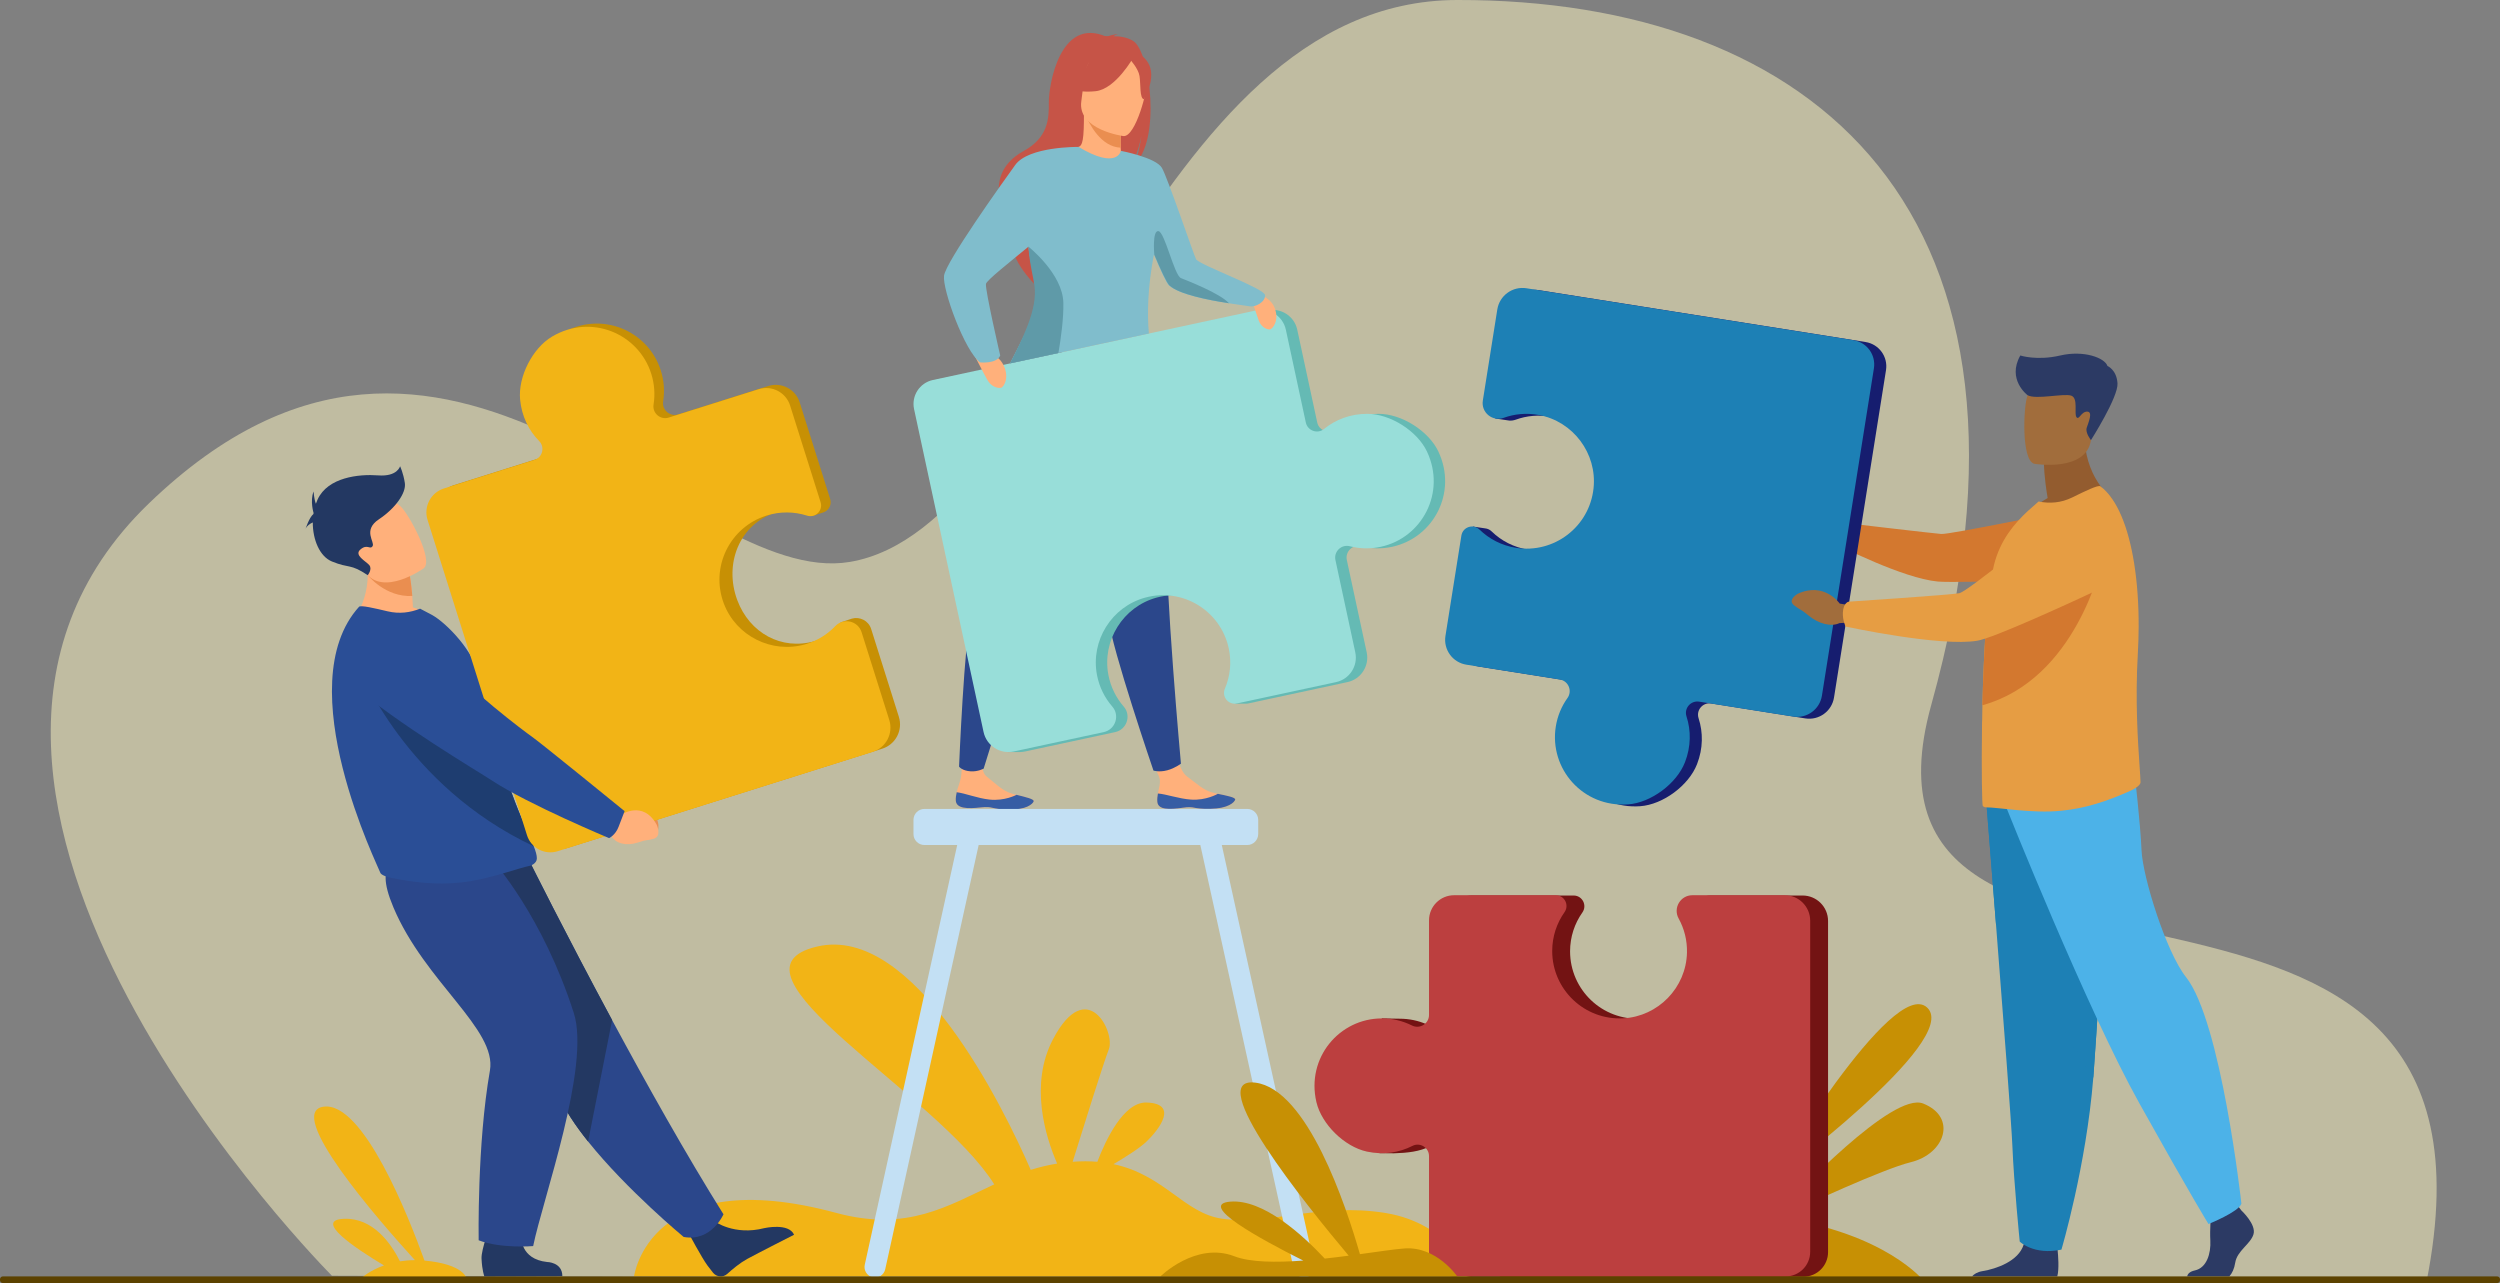
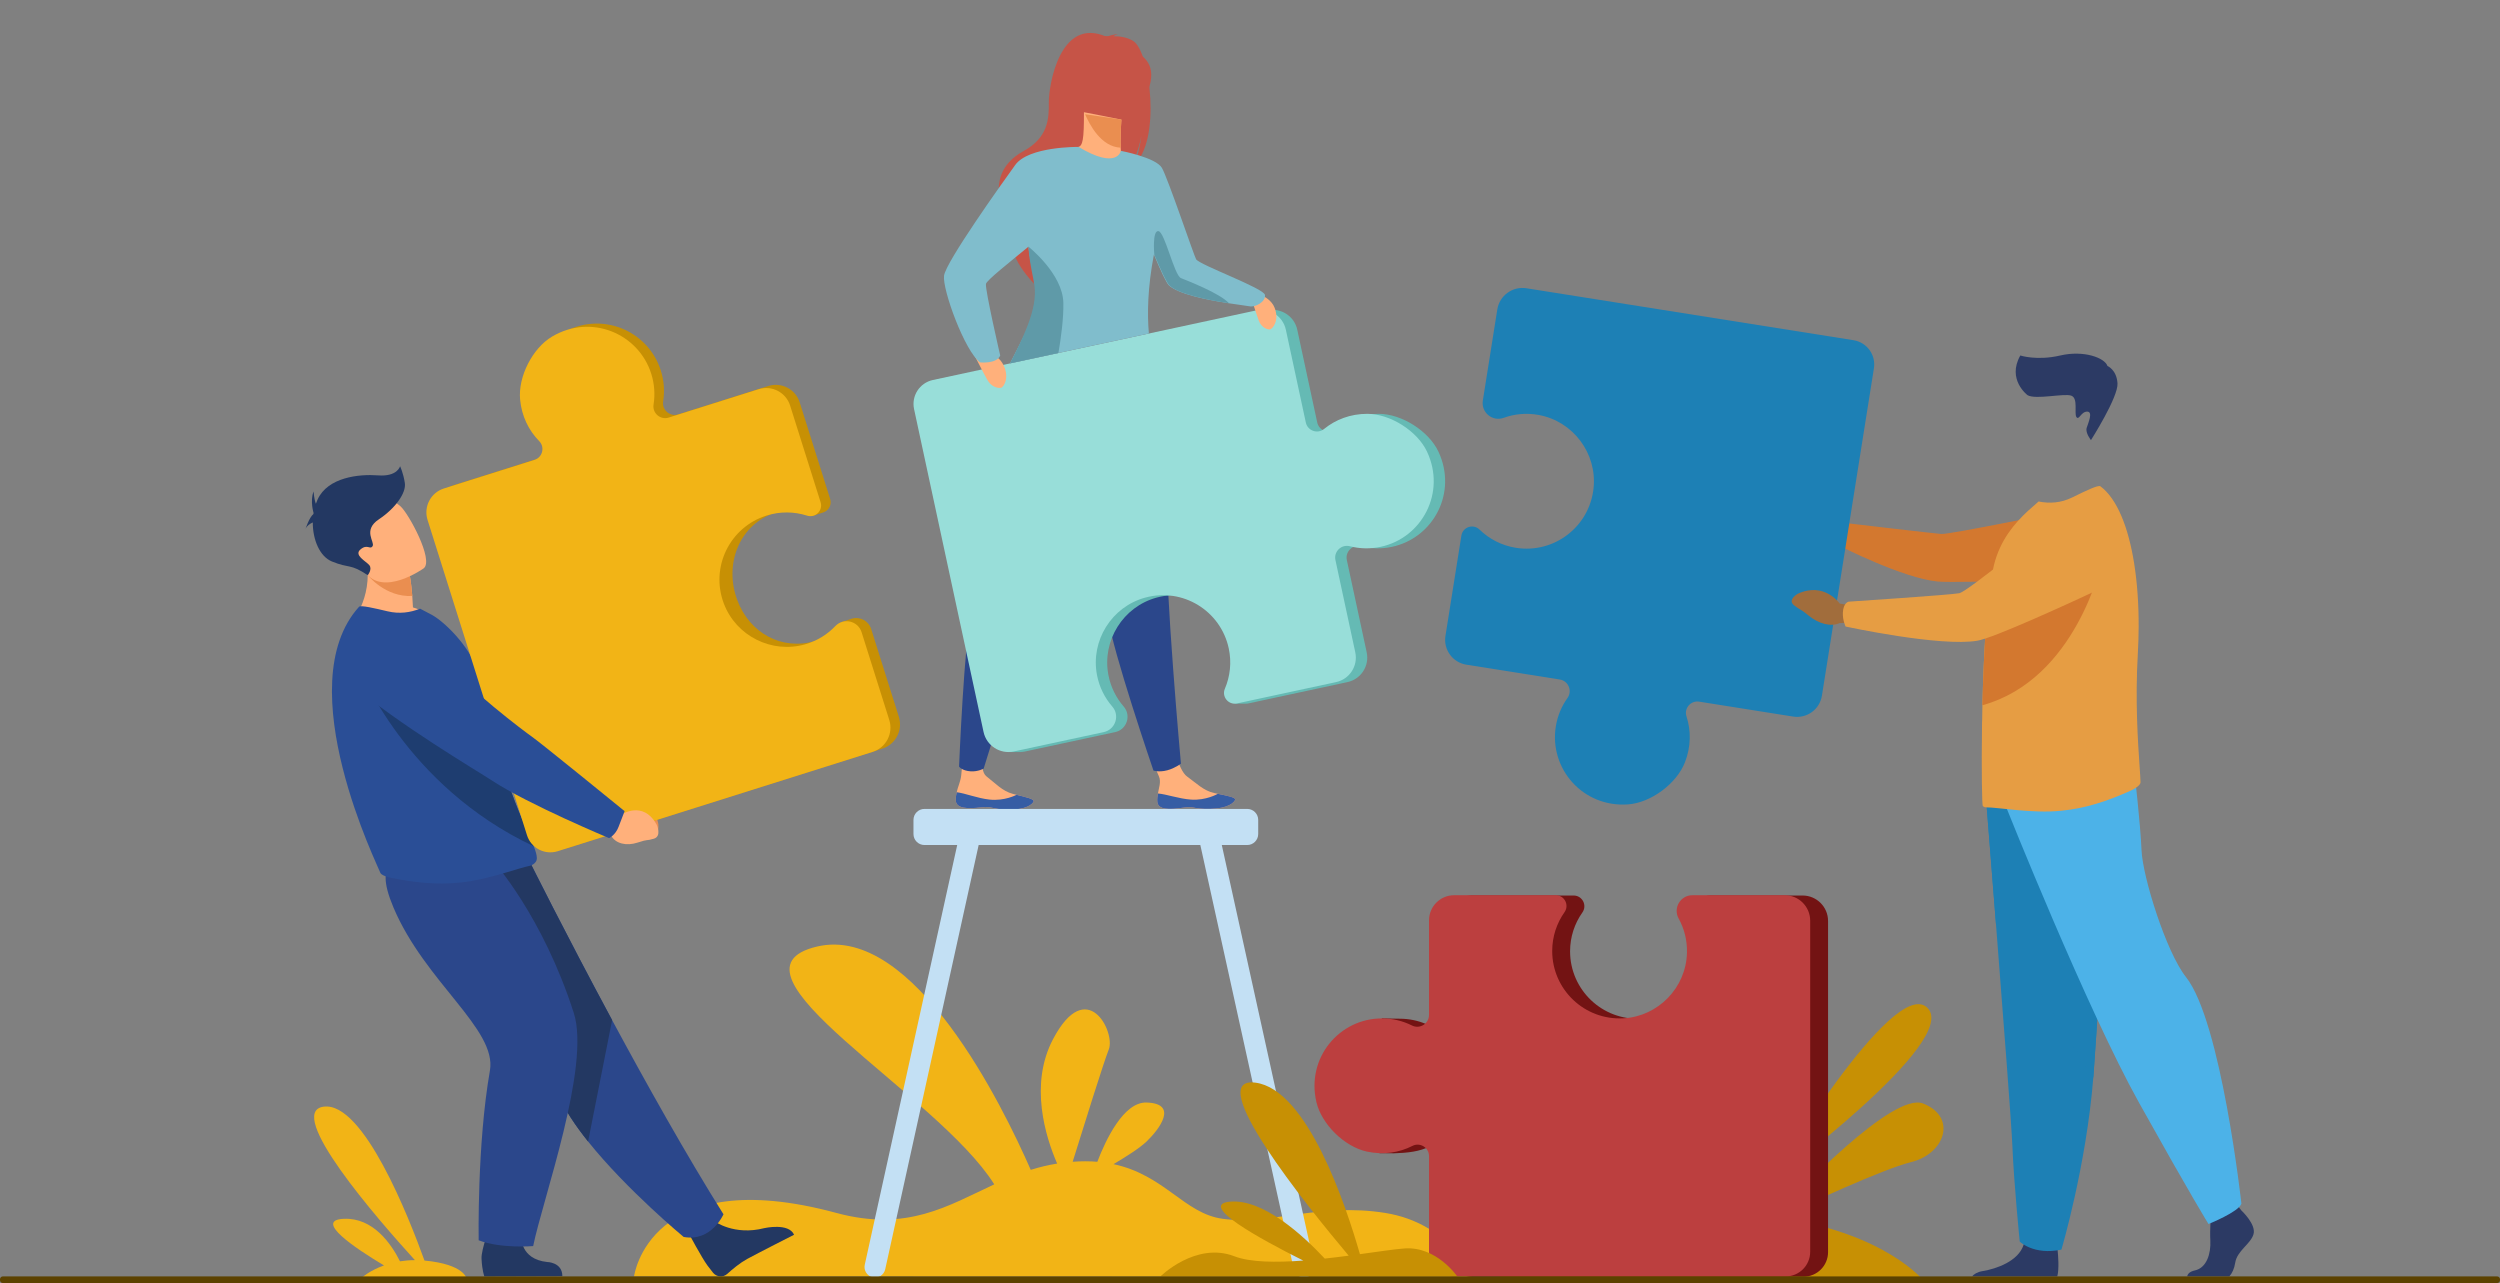
<svg xmlns="http://www.w3.org/2000/svg" xml:space="preserve" width="100%" height="100%" version="1.1" shape-rendering="geometricPrecision" text-rendering="geometricPrecision" image-rendering="optimizeQuality" fill-rule="evenodd" clip-rule="evenodd" viewBox="0 0 73691.76 37819.59">
  <rect x="0" y="0" width="73691.76" height="37819.59" fill="#808080" stroke="none" />
  <g id="Capa_x0020_1">
-     <path fill="#FFF8C2" fill-rule="nonzero" fill-opacity="0.502" d="M9784.73 37604.95c0,0 -14235.51,-14247.86 -5395.11,-22766.7 8840.38,-8519.02 15827.63,2540.27 20659.76,1725.47 6116.57,-1031.36 8761.74,-16548.79 17905.26,-16563.68 10403.58,-16.59 18039.78,6133.46 13972.28,20780.2 -3000.05,10802.87 17621.09,1956.4 14592.42,17034.77l-61734.61 -210.06z" />
    <path fill="#F2B416" fill-rule="nonzero" d="M40833.47 35753.64c-1935.17,-311.65 -3396.13,366.32 -4800.99,171.42 -1120.41,-155.39 -1704.22,-1288.67 -3209.83,-1609.77 358.01,-211.2 775.27,-475.35 974.74,-667.38 387.49,-373.18 943.83,-1119.55 0,-1149.02 -679.11,-21.18 -1208.26,1110.1 -1451.52,1746.57 -222.93,-18.6 -464.18,-20.03 -727.19,-0.57 310.8,-1001.64 916.93,-2940.23 1065.17,-3312.56 201.48,-506.83 -645.62,-2196.45 -1644.11,-300.2 -700.58,1329.89 -224.94,2866.97 121.62,3666.28 -273.58,44.06 -531.72,107.6 -778.41,184.87 -825.06,-1882.8 -3450.21,-7250.14 -6295.72,-6583.05 -3102.36,726.9 3544.08,4335.37 5220.25,7010.6 -1369.38,634.76 -2572.49,1405.73 -4652.47,842.81 -5527.23,-1496.44 -5965.66,1870.49 -5965.66,1870.49l24700.58 8.3c0,0 -621.3,-1567.43 -2556.46,-1878.79z" />
    <path fill="#FFB07B" fill-rule="nonzero" d="M34114.2 23638.41c25.18,237.53 361.73,228.94 741.78,171.99 380.04,-56.95 281.89,42.93 816.48,32.62 534.3,-10.3 712.88,-192.88 736.06,-270.15 20.89,-68.39 -238.39,-117.05 -515.99,-174.86 -34.91,-7.15 -69.83,-14.88 -105.03,-22.32 -312.8,-68.68 -526.29,-294.11 -798.44,-488.14 -258.14,-183.79 -431.85,-1026.08 -431.85,-1026.08l-759.82 -4.49c0,0 238.68,761.73 363.17,1026.62 72.97,155.82 -4.87,355.86 -29.48,505.83 -13.17,81.56 -26.04,165.12 -16.88,248.98z" />
    <path fill="#365DA4" fill-rule="nonzero" d="M34855.98 23810.4c380.04,-56.95 281.89,42.93 816.48,32.62 534.3,-10.3 712.88,-192.88 736.06,-270.15 20.89,-68.39 -238.39,-117.05 -515.99,-174.86l-3.14 5.15c0,0 -337.7,196.04 -779.28,166.56 -359.73,-24.03 -730.63,-161.69 -979.03,-180.29 -13.17,81.56 -26.04,165.12 -16.88,248.98 25.18,237.53 361.73,228.94 741.78,171.99z" />
    <path fill="#FFB07B" fill-rule="nonzero" d="M28173.34 23600.63c16.6,238.39 352.86,242.68 734.92,200.04 382.05,-42.64 280.16,53.52 814.75,63.25 534.31,10.01 719.47,-165.99 745.79,-242.12 23.19,-67.82 -233.81,-125.92 -509.11,-194.31 -34.63,-8.3 -69.26,-17.46 -103.89,-26.33 -310.22,-80.42 -515.13,-313.65 -779.84,-517.76 -250.7,-193.4 -44.36,-995.57 -44.36,-995.57l-576.65 -272.3c0,0 -79.28,826.75 -122.21,1244.89 -17.45,171.23 -102.74,343.28 -132.79,492.37 -16.31,81 -32.33,163.7 -26.61,247.84z" />
    <path fill="#365DA4" fill-rule="nonzero" d="M28908.26 23800.67c382.05,-42.64 280.16,53.52 814.75,63.25 534.31,10.01 719.47,-165.99 745.79,-242.12 23.19,-67.82 -233.81,-125.92 -509.11,-194.31l-3.15 5.15c0,0 -345.14,183.16 -785.28,136.8 -358.59,-37.5 -724.04,-188.89 -971.31,-216.65 -16.31,81 -32.33,163.7 -26.61,247.84 16.6,238.39 352.86,242.68 734.92,200.04z" />
    <path fill="#2B478B" fill-rule="nonzero" d="M29468.6 11695.45c0,0 -159.69,773.27 -319.67,4695.13 0,0 -296.77,726.16 -511.98,1614.04 -215.21,887.89 -366.88,4592.71 -366.88,4592.71 0,0 85.85,123.69 346.28,139.31 212.64,12.77 378.33,-80.49 378.33,-80.49 0,0 1495.87,-4852.43 2223.92,-6736.28 728.34,-1884.02 1155.03,-4573.85 1155.03,-4573.85l-2905.03 349.43z" />
    <path fill="#2B478B" fill-rule="nonzero" d="M31267.83 12026.57c0,0 117.9,780.7 1325.59,4515.41 0,0 -26.9,783.91 78.7,1691.39 105.6,907.49 1328.17,4480.38 1328.17,4480.38 0,0 162.27,56.4 405.81,-7.87 226.37,-59.75 404.09,-195.97 404.09,-195.97 0,0 -468.77,-5106.75 -437.86,-7126.23 30.91,-2019.5 -500.24,-4690.73 -500.24,-4690.73l-2604.26 1333.62z" />
    <path fill="#C65447" fill-rule="nonzero" d="M33406.75 1210.59c-189.45,-120.48 -422.12,-144.23 -586.1,-142.8 44.36,-41.21 127.92,-52.95 127.92,-52.95 -100.73,-20.31 -331.68,68.98 -331.68,68.98 -1381.41,-613.29 -1706.79,1449.8 -1701.07,1933.16 5.15,483.36 -18.88,1038.27 -743.79,1435.2 -1426.04,781.28 -332.83,2324.09 -332.83,2324.09 -256.7,736.63 693.71,1638.96 693.71,1638.96 -16.31,-391.21 1779.48,-2883.28 2747.63,-3451.93 244.98,-324.53 355.73,-913.78 364.03,-960.42 -62.96,468.76 -156.54,728.62 -235.81,873.71 830.21,-690.85 499.67,-3346.9 -2.01,-3666z" />
    <path fill="#FFB07B" fill-rule="nonzero" d="M33105.69 4696.3c4.86,2.29 -452.74,240.1 -797.3,145.94 -323.97,-88.42 -535.74,-508.54 -531.16,-509.4 137.08,-27.18 176.86,-215.77 173.71,-1025.96l62.1 12.31 1005.36 199.18 37.49 7.15c0,0 -23.75,328.26 -24.61,637.62 -0.29,65.25 0.86,129.64 3.15,190.03 6.87,179.43 26.9,322.23 71.26,343.13z" />
    <path fill="#EA8E50" fill-rule="nonzero" d="M33031.28 4163.14c-0.29,65.25 0.86,129.64 3.15,190.03 -584.67,-23.47 -921.79,-692.28 -1049.15,-985.62l1033.12 150.82 37.49 7.15c0,0 -23.75,328.26 -24.61,637.62z" />
    <path fill="#C65447" fill-rule="nonzero" d="M31905.44 3205.57c0,0 -305.93,-483.07 -379.19,-896.32 -52.66,-295.06 97.58,-1388.27 1196.53,-1230.87 0,0 319.09,31.48 619.01,234.1 238.68,161.12 582.95,508.83 197.75,1462.96l-99.88 322.24 -1534.22 107.89z" />
-     <path fill="#FFB07B" fill-rule="nonzero" d="M33117.42 4011.46c0,0 -1369.09,-180.87 -1243.18,-1031.68 125.93,-850.82 33.77,-1447.23 913.22,-1367.67 879.43,79.56 1000.77,429.28 1027.96,723.47 26.9,294.19 -338.84,1701.06 -698,1675.88z" />
+     <path fill="#FFB07B" fill-rule="nonzero" d="M33117.42 4011.46z" />
    <path fill="#C65447" fill-rule="nonzero" d="M33412.47 1683.94c0,0 -522.56,942.4 -1118.39,1004.22 -595.83,62.1 -821.64,-128.78 -821.64,-128.78 0,0 492.24,-283.9 674.54,-880.59 0,0 1054.29,-511.69 1265.49,5.15z" />
    <path fill="#C65447" fill-rule="nonzero" d="M33307.73 1751.19c0,0 246.12,264.44 281.89,491.1 35.77,226.94 0,677.38 132.22,681.68 0,0 382.62,-636.47 123.34,-1067.46 -275.01,-456.75 -537.45,-105.32 -537.45,-105.32z" />
    <path fill="#65BAB4" fill-rule="nonzero" d="M42398.88 13310.1c-287.33,-608.15 -1085.77,-1111.54 -1758.3,-1111.83 -496.81,0 -934.96,169.43 -1274.08,445.59 -194.04,157.97 -486.23,53.8 -538.88,-190.6l-588.97 -2735.61c-85.85,-398.94 -478.78,-652.78 -877.72,-566.93l-9527.29 2050.5c-389.78,83.85 -637.61,467.91 -553.76,857.68l2048.2 9516.88c58.67,272.21 258.43,477.58 505.69,556.48l-125.07 35.45 370.04 0 2.86 -0.54c45.22,-1.31 91.01,-6.52 137.08,-16.39l207.2 -44.65 0 0 0 0 2445.42 -526.26c343.14,-73.84 482.22,-488.98 251.85,-753.63 -222.94,-255.65 -383.2,-572.28 -451.31,-930.99 -192.6,-1010.76 432.42,-2012 1425.47,-2281.06 1104.66,-299.3 2220.2,390.29 2458.02,1494.78 89.29,415.51 41.49,828.58 -113.33,1191.98 -60.1,141.18 -10.59,287.78 92.72,371.35l-142.51 69.6 330.54 -0.21 0 -0.02c24.6,0.6 50.08,-1.52 76.12,-7.12l2919.63 -628.38c399.23,-85.91 653.07,-479.03 567.21,-878.09l-585.24 -2718.73c-54.09,-251.58 175.43,-472.09 424.69,-408.04 288.19,74.06 597.55,84.05 908.06,17.21 1221.71,-262.95 1936.03,-1600.17 1365.66,-2808.42z" />
    <path fill="#98DED9" fill-rule="nonzero" d="M40304.03 12198.27c-496.82,0 -934.96,169.43 -1274.08,445.59 -193.75,157.97 -486.23,53.8 -538.89,-190.6l-588.67 -2735.61c-85.86,-398.94 -478.78,-652.78 -877.72,-566.93l-9527.29 2050.5c-389.78,83.85 -637.9,467.91 -553.76,857.68l2048.2 9516.88c87,404.66 485.65,662.08 890.31,575l2652.63 -570.91c343.13,-73.84 482.5,-488.98 251.84,-753.63 -222.65,-255.65 -382.92,-572.28 -451.31,-930.99 -192.32,-1010.73 432.42,-2012 1425.76,-2281.06 1104.66,-299.3 2220.2,390.29 2457.73,1494.78 89.57,415.54 41.5,828.58 -113.33,1191.98 -100.45,236.13 106.17,487.57 357.15,433.6l2919.64 -628.38c398.93,-85.91 652.78,-479.03 566.92,-878.09l-584.96 -2718.73c-54.37,-251.58 175.15,-472.09 424.41,-408.04 288.19,74.06 597.55,84.05 908.35,17.21 1221.71,-262.95 1935.73,-1600.17 1365.37,-2808.42 -287.33,-608.15 -1085.49,-1111.54 -1758.3,-1111.83z" />
    <path fill="#FFB07B" fill-rule="nonzero" d="M36818.04 8580.36c0,0 594.4,97.3 750.09,483.65 155.68,386.63 -61.82,648.2 -145.38,647.35 -83.57,-0.86 -244.12,-62.68 -319.1,-263.3 -75.26,-200.32 -285.61,-867.7 -285.61,-867.7z" />
    <path fill="#FFB07B" fill-rule="nonzero" d="M28636.95 10304.6c0,0 667.1,-0.85 907.2,393.5 239.83,394.37 49.51,719.76 -42.07,733.78 -91.58,14.02 -278.17,-24.61 -396.36,-230.09 -118.2,-205.48 -468.77,-897.19 -468.77,-897.19z" />
    <path fill="#80BDCC" fill-rule="nonzero" d="M36834.64 9028.81c-58.95,-12.59 -317.66,-42.93 -646.48,-94.73 -605.85,-95.01 -1450.09,-262.43 -1733.41,-523.71 -76.69,-70.97 -255.56,-461.33 -441.29,-908.91 -187.73,990.75 -198.33,1750.86 -148.53,2329.52l-4093.55 880.87c350.86,-709.45 894.32,-1589.46 792.43,-2301.48 -37.77,-263.86 -182.58,-626.17 -236.66,-1033.12 -4.29,-34.92 -8.3,-70.11 -11.45,-105.61 -574.09,472.78 -1237.16,994.2 -1253.19,1098.38 -26.33,174.85 420.69,2110.02 420.69,2110.02 -111.04,255.56 -593.26,201.75 -593.26,201.75 -451.6,-322.53 -1116.11,-2150.65 -1062.88,-2555.6 53.23,-404.95 1700.5,-2713 2099.15,-3264.48 393.78,-545.18 1831.56,-531.45 1866.19,-531.15l0.28 0c0.29,0 0.29,0 0.58,0 1143.3,686.54 1246.32,115.9 1246.32,115.9 0,0 1031.69,196.04 1208.84,500.81 177.43,304.79 954.99,2615.71 1009.93,2696.99 115.05,170.27 1994.4,851.1 2028.18,1048.29 34.05,197.17 -283.32,372.03 -451.89,336.26z" />
    <path fill="#5F9AA8" fill-rule="nonzero" d="M31198.57 10406.2l-1427.19 305.65c355.44,-707.73 822.49,-1588.89 720.32,-2296.62 -38.06,-264.14 -123.92,-576.65 -165.13,-985.61 -4.01,-39.2 -10.87,-157.98 -10.87,-157.98 0,0 1010.8,795.6 1028.54,1656.43 9.44,446.73 -68.69,1030.83 -145.67,1478.13z" />
    <path fill="#5F9AA8" fill-rule="nonzero" d="M36225.93 8939.23c-613,-95.01 -1467.82,-262.43 -1754.58,-523.71 -77.56,-71.26 -258.71,-461.9 -446.73,-910.06 0,0 -65.82,-720.32 122.49,-693.42 188.3,26.9 465.33,1304.41 663.08,1385.12 176.86,72.41 1155.03,447.88 1415.74,742.07z" />
    <path fill="#2C3A64" fill-rule="nonzero" d="M66425.59 36381.81c-86.43,291.34 -485.36,485.37 -539.17,841.37 -26.33,173.72 -91.01,308.51 -173.43,401.23l-1242.02 0c12.59,-68.39 66.96,-141.94 228.37,-177.14 345.14,-75.55 475.06,-493.67 453.88,-882.02 -9.16,-162.55 -4.86,-348.28 3.15,-508.83 10.88,-222.36 29.19,-396.93 29.19,-396.93l733.2 -172.57 76.99 99.02 73.83 95.3c0,0 442.15,409.52 356.01,700.57z" />
    <path fill="#2C3A64" fill-rule="nonzero" d="M60641.85 37624.41l-2512.97 0c56.95,-66.68 153.4,-131.07 316.81,-157.68 386.63,-62.68 1056.3,-287.05 1205.68,-781.57 4.87,-15.74 9.16,-32.05 12.88,-48.65 118.48,-528.29 981.32,161.98 981.32,161.98 0,0 2.57,21.18 6.58,56.96 15.17,148.81 48.65,552.33 -10.3,768.96z" />
    <path fill="#1D80B5" fill-rule="nonzero" d="M58548.42 23625.24c0,0 130.79,1634.67 285.04,3599.6 209.2,2669.23 460.76,5948.01 485.65,6569.03 43.22,1078.62 215.79,2803.72 215.79,2803.72 0,0 409.52,409.81 1229.43,237.25 0,0 730.34,-2462.89 939.26,-5068.57 3.14,-42.93 6.29,-85.86 9.72,-128.79 194.04,-2652.9 495.67,-8238.61 495.67,-8238.61l-3660.56 226.37z" />
    <path fill="#1D80B5" fill-rule="nonzero" d="M58548.42 23625.24c0,0 130.79,1634.67 285.04,3599.6l2870.13 4541.43c3.14,-42.93 6.29,-85.86 9.72,-128.79 194.04,-2652.9 495.67,-8238.61 495.67,-8238.61l-3660.56 226.37z" />
    <path fill="#4CB2E8" fill-rule="nonzero" d="M59146.55 23819.27c0,0 2361.57,5920.26 3914.39,8702.23 1552.83,2782.26 2038.2,3558.67 2038.2,3558.67 0,0 889.73,-356.01 970.44,-598.69 0,0 -593.83,-5371.06 -1633.53,-6680.35 -587.82,-739.78 -1278.09,-2959.98 -1310.43,-3736.39 -32.33,-776.42 -210.06,-2313.02 -210.06,-2313.02l-3769.01 1067.55z" />
-     <path fill="#935C2F" fill-rule="nonzero" d="M60357.96 14681.02c-105.03,-619.99 -108.47,-987.44 -108.47,-987.44l1198.24 -965.58c-44.35,1327.59 806.47,1966.22 806.47,1966.22 0,0 -1596.9,785.96 -2519.84,494.86 0,0 227.23,-290.42 623.6,-508.06z" />
-     <path fill="#A16D3C" fill-rule="nonzero" d="M59967.31 13671.54c0,0 1524.5,253.27 1667.59,-698.28 143.09,-951.84 436.14,-1559.99 -531.15,-1762.03 -967.01,-201.75 -1211.13,132.79 -1336.18,438.72 -125.07,306.21 -192.9,1931.44 199.74,2021.59z" />
    <path fill="#A16D3C" fill-rule="nonzero" d="M54613.71 15633.55l-324.53 -200.93c0,0 -404.67,-597.32 -1095.8,-226.2 0,0 -273.58,174.51 -90.14,320.7 184.02,146.12 134.51,63.56 388.92,275.28 254.7,211.69 583.81,287.33 796.45,170.61l272.44 -25.75 52.66 -313.71z" />
    <path fill="#D3782F" fill-rule="nonzero" d="M54228.51 15696.14c83.56,-261.52 123.34,-284.58 123.34,-284.58 0,0 2624.29,310.1 2871.84,328.39 247.26,18.32 3683.45,-689.64 3683.45,-689.64l1622.36 1970.13c0,0 -4783.53,180.36 -5409.41,121.72 -1034.54,-96.93 -2910.75,-1060.11 -2910.75,-1060.11 0,0 -46.66,-180.52 19.17,-385.91z" />
    <path fill="#E69D43" fill-rule="nonzero" d="M63095.58 23054.25c4.57,101.68 -204.91,213.27 -295.91,254.19 -685.13,307.07 -1323.03,520.57 -2043.92,589.82 -855.11,87.86 -1865.62,-104.46 -2212.18,-99.88 -37.22,0 -69.27,-13.73 -97.03,-36.92 -23.17,-18.6 -41.78,-1063.07 -23.17,-2380 0,-50.82 0,-106.49 4.57,-157.35l0 -18.28c1.44,-137.17 3.44,-276.54 6.59,-417.23 8.58,-384.89 22.89,-780.02 39.77,-1172.71 24.9,-578.86 59.25,-1147.79 107.04,-1651.82 49.8,-526.41 112.76,-982.32 193.17,-1305.64 184.87,-744.03 610.14,-1234.08 998.21,-1594.53l318.8 -281.63c318.8,64.56 656.5,45.99 993.62,-120.23 365.17,-180.32 762.68,-374.35 827.07,-328.28 492.81,368.38 824.5,1204.37 994.49,2266.85 91.57,571.82 136.22,1209.07 133.64,1874.52 -0.86,255.22 -8.87,514.28 -23.47,775.73 -82.42,1403.26 2,2619.88 50.37,3327.01 14.03,203.33 25.19,365.03 28.34,476.38z" />
-     <path fill="#161D6F" fill-rule="nonzero" d="M54992.04 10081.96l-9639.76 -1531.08c-410.09,-64.96 -795.01,214.35 -860.26,624.17l-426.7 2686.96c-19.75,124.49 12.02,474.2 12.02,474.2l347.42 51.81c19.76,4.29 39.78,7.15 60.11,8.86l0 0 0 0c62.95,5.15 128.49,-2.86 194.02,-26.32 319.67,-115.91 673.68,-151.11 1033.69,-85 1014.8,186.02 1724.83,1133 1616.65,2158.96 -120.2,1141.23 -1168.77,1934.62 -2287.46,1756.96 -420.97,-66.85 -789.86,-261.32 -1073.47,-537.66 -54.94,-53.59 -121.33,-81.9 -188.02,-88.77l0 0 -363.73 -54.57 -452.75 3277.55c-64.1,404.24 211.5,783.91 615.87,848.14l2753.64 437.37c254.99,40.43 378.05,334.83 227.8,544.69 -173.42,242.65 -294.76,528.29 -344.85,842.98 -196.61,1237.5 795.02,2389.27 2131.2,2293.4 672.82,-48.08 1432.63,-612.31 1676.46,-1241.23 180.01,-464.44 180.01,-935.53 44.64,-1352.56 -77.55,-238.41 125.93,-474.14 373.47,-434.79l2770.81 440.04c404.1,64.21 783.86,-211.32 847.96,-615.38l1532.51 -9650.52c62.68,-394.65 -206.33,-765.54 -601.27,-828.21z" />
    <path fill="#D3782F" fill-rule="nonzero" d="M61947.7 16572.08c0,0 -738.93,3448.32 -3513.17,4216.52 8.58,-384.89 22.89,-780.02 39.77,-1172.71 24.9,-578.86 59.25,-1147.79 107.04,-1651.82 49.5,-25.55 95.87,-45.47 138.51,-59.46 941.25,-310.43 3227.85,-1332.53 3227.85,-1332.53z" />
    <path fill="#1D80B5" fill-rule="nonzero" d="M49667.34 22469.58c180.01,-464.44 180.29,-935.5 44.93,-1352.56 -77.56,-238.41 125.63,-474.08 373.46,-434.79l2770.82 440.09c404.09,64.16 783.57,-211.4 847.67,-615.4l1532.79 -9650.55c62.68,-394.65 -206.62,-765.54 -601.27,-828.22l-9640.04 -1531.07c-409.81,-64.96 -794.73,214.35 -859.98,624.17l-426.69 2686.96c-55.24,347.71 282.46,628.17 613.57,508.54 319.38,-115.9 673.67,-150.81 1033.69,-84.99 1014.8,186.01 1724.53,1133 1616.64,2158.95 -120.2,1141.24 -1168.77,1934.59 -2287.74,1756.94 -420.69,-66.86 -789.57,-261.26 -1073.47,-537.66 -184.3,-179.57 -494.24,-77.35 -534.59,176.84l-469.63 2957.4c-64.1,404.2 211.5,783.95 615.59,848.13l2753.93 437.37c254.7,40.47 378.04,334.83 227.8,544.7 -173.71,242.68 -295.05,528.26 -344.85,843 -196.61,1237.48 795.01,2389.25 2131.2,2293.38 672.81,-48.08 1432.63,-612.34 1676.17,-1241.23z" />
    <path fill="#A16D3C" fill-rule="nonzero" d="M54624.87 17856.78l-396.36 -65.56c0,0 -451.88,-653.87 -1239.46,-287.04 0,0 -312.22,174.69 -105.6,338.2 206.34,163.56 151.39,73.41 437.57,309.8 285.9,236.41 658.51,330.8 900.33,215.26l309.08 -16.08 94.44 -494.58z" />
    <path fill="#E69D43" fill-rule="nonzero" d="M54321.8 18058.2c12.88,-291.65 168.28,-322.76 168.28,-322.76 0,0 3002.33,-198.61 3261.33,-248.81 258.99,-50.25 2650.33,-2031.52 2650.33,-2031.52 0,0 924.66,-831.15 1572.58,-550.7 563.2,243.72 739.49,724.53 767.82,1166.74 33.77,526.95 -263.57,1019.55 -742.07,1242.97 -1073.76,501.62 -3221.55,1486.26 -3710.64,1571.2 -1088.64,189.06 -3886.93,-416.94 -3886.93,-416.94 0,0 -90.71,-181.09 -80.7,-410.18z" />
    <path fill="#2C3A64" fill-rule="nonzero" d="M59767.57 11649.95c0,0 -618.73,-458.75 -215.21,-1171.35 0,0 486.5,161.13 1177.92,0 691.41,-161.4 1310.14,67.26 1390.84,309.08 0,0 269.01,107.89 295.91,511.12 26.9,403.52 -782.13,1674.46 -782.13,1674.46 0,0 -172.86,-215.21 -125.92,-363.17 47.22,-147.95 195.17,-477.35 13.45,-477.35 -181.44,0 -241.82,269.01 -315.95,161.4 -73.83,-107.6 60.68,-558.05 -154.53,-632.17 -215.21,-73.84 -1042.27,124.2 -1284.38,-12.02z" />
    <path fill="#C3E0F4" fill-rule="nonzero" d="M38739.47 37281l-2725.03 -12372.52 750.09 0c178,0 323.38,-145.38 323.38,-323.38l0 -417.83c0,-177.72 -145.38,-323.1 -323.38,-323.1l-9515.27 0c-177.72,0 -323.1,145.38 -323.1,323.1l0 417.83c0,178 145.38,323.38 323.1,323.38l965.86 0 -2725.02 12372.52c-36.64,166.27 68.97,332.54 234.67,369.17 165.98,36.92 331.68,-69.25 368.31,-235.53l2754.51 -12506.16 6534.39 0 2754.51 12506.16c36.62,166.28 202.32,272.45 368.03,235.53l0 0c165.98,-36.63 271.59,-202.9 234.95,-369.17z" />
    <path fill="#C79004" fill-rule="nonzero" d="M56810.16 29704.04c-1008.79,-968.16 -4639.59,5141.26 -4639.59,5141.26 0,0 5648.09,-4172.82 4639.59,-5141.26z" />
    <path fill="#C79004" fill-rule="nonzero" d="M56689.1 32528.36c-892.89,-357.15 -3746.41,2651.2 -4389.18,3345.76 -491.66,-65.24 -1031.11,-107.6 -1622.36,-118.19 -4518.53,-80.7 -6568.17,1965.78 -6568.17,1965.78l12604.9 42.93c0,0 -1116.4,-1417.74 -4284.15,-1872.48 774.12,-365.46 3063.29,-1430.35 3895.8,-1634.96 1008.79,-248.12 1371.66,-1325.6 363.16,-1728.84z" />
    <path fill="#731313" fill-rule="nonzero" d="M53133.86 26396.63l-2720.73 0c-352.01,0 -576.09,377.47 -405.81,685.4 164.27,297.64 -414.11,2875.85 -1632.67,2943.1 -1145.87,63.25 -2093.99,-851.1 -2093.99,-1983.81 0,-426.12 134.22,-821.06 362.59,-1144.45 148.53,-210.34 -1.14,-500.24 -258.42,-500.24l-2994.62 0c-409.23,0 -740.92,331.69 -740.92,740.92 0,0 -271.59,3214.12 -502.24,3098.79 -237.82,-118.77 -502.83,-191.18 -783.29,-205.49l0.29 -0.28 -2.86 0c-33.49,-1.72 -66.97,-2.57 -101.02,-2.57 -33.78,0 -526.87,-8.59 -526.87,-8.59l-74.69 3971.92 428.12 4.58c406.95,-12.31 760.39,-50.37 1074.62,-210.34 223.22,-113.91 487.94,49.79 487.94,300.48l0 2805.74c0,408.95 331.69,740.64 740.64,740.64l9771.4 0c399.8,0 723.76,-323.96 723.76,-723.76l0 -9760.81c0,-414.97 -336.27,-751.23 -751.23,-751.23z" />
    <path fill="#BC3F3F" fill-rule="nonzero" d="M40291.43 33944.97c487.09,105.02 952.14,31.2 1342.77,-167.99 223.51,-113.9 488.23,50.08 488.23,300.78l0 2805.44c0,409.25 331.69,740.93 740.64,740.93l9771.4 0c399.8,0 723.75,-323.96 723.75,-723.76l0 -9760.81c0,-414.97 -336.26,-751.52 -751.22,-751.52l-2720.74 0c-352,0 -576.08,377.48 -405.8,685.7 164.27,297.63 254.7,641.9 245.83,1007.64 -24.61,1031.4 -848.24,1881.08 -1878.5,1935.46 -1145.87,60.09 -2094,-851.11 -2094,-1983.82 0,-426.12 134.23,-821.06 362.6,-1144.45 148.52,-210.34 -1.15,-500.53 -258.43,-500.53l-2994.6 0c-409.24,0 -740.93,331.98 -740.93,741.22l0 2788.27c0,258.14 -271.59,425.84 -502.25,310.51 -267.01,-133.37 -568.07,-208.63 -886.88,-208.63 -1252.91,0 -2234.8,1160.18 -1930.59,2464.89 153.11,656.78 829.36,1318.73 1488.72,1460.67z" />
    <path fill="#F2B416" fill-rule="nonzero" d="M11999.27 37678.79l1756.18 12.88c0,0 -61.1,-424.98 -1243.29,-534.59l0 0c-458.32,-1272.94 -1804.75,-4697.68 -2973.94,-4535.99 -1154.41,159.98 1579.61,3301.97 2691.85,4523.68 -157.37,0.29 -304.07,12.88 -439.45,34.63 -267.93,-533.44 -799.2,-1287.53 -1651.82,-1253.19 -907.4,36.63 328.82,865.42 1179.93,1374.24 -431.1,154.54 -663.92,368.61 -663.92,368.61l1324.51 9.73c15.6,8.3 24.04,12.88 24.04,12.88 0,0 -1.37,-4.58 -4.09,-12.88z" />
    <path fill="#EA8E50" fill-rule="nonzero" d="M18273.93 23487.59l259.82 210.91c0,0 710.85,-254.99 871.25,589.82 0,0 42.73,360.02 -185.3,360.59 -228.03,0.86 -133.96,-39.21 -456.86,-29.75 -322.9,9.44 -590.54,-160.85 -637.85,-422.99l-154.48 -222.08 303.42 -486.5z" />
    <path fill="#1E3D70" fill-rule="nonzero" d="M18244.54 23940.33c207.28,-216.35 190.59,-376.33 190.59,-376.33 0,0 -2400.58,-1965.47 -2644.03,-2125.62 -165.9,-109.09 -1933.82,-1676.43 -2760.23,-2631.9 -409.9,-473.98 -917.67,-290.05 -1498.6,-123.37l-478.41 137.25c-577.68,165.72 -727.93,973.68 -253.93,1366.29 1334.91,1105.69 3555.59,2349.39 3971.07,2610.72 1031.49,649.01 3050.53,1419.99 3050.53,1419.99 0,0 244.97,-91.02 423.01,-277.03z" />
    <path fill="#233862" fill-rule="nonzero" d="M21053.95 35995.18c0,0 582.59,436.43 1475.25,206.05 0,0 719.8,-164.27 877.49,194.89 0,0 -1103.72,560.63 -1383.06,714.03 -210.49,115.61 -430.19,297.91 -585.5,439 -122.92,111.61 -314.37,96.44 -419.15,-32.34 -48.56,-59.52 -104.13,-130.78 -165.03,-213.2 -170.17,-230.67 -566.76,-975.6 -566.76,-975.6l766.76 -332.83z" />
    <path fill="#2B478B" fill-rule="nonzero" d="M21326 35793.71c0,0 -354.75,817.91 -1173.6,667.66 0,0 -1670.96,-1379.97 -2817.13,-2813.46 -372.23,-465.62 -689.18,-936.96 -875.42,-1368.24 -760.05,-1759.73 -2811.49,-4384.3 -4115.79,-5714.48l3263.28 -1180.5c0,0 1045.25,2102.58 2435.96,4685.37 1002.29,1860.76 2183.65,3971.07 3282.7,5723.65z" />
    <path fill="#233862" fill-rule="nonzero" d="M18043.3 30070.06l-708.03 3577.85c-372.23,-465.62 -689.18,-936.96 -875.42,-1368.24 -760.05,-1759.73 -2811.49,-4384.3 -4115.79,-5714.48l3263.28 -1180.5c0,0 1045.25,2102.58 2435.96,4685.37z" />
    <path fill="#233862" fill-rule="nonzero" d="M15367.37 36459.37c0,0 -35.57,652.49 755.7,739.78 0,0 452.14,2.28 453.43,417.53l-2299.68 7.45c0,0 -66.77,-167.7 -82.97,-526.57 -12.44,-275.6 267.16,-996.2 267.16,-996.2l906.36 358.01z" />
    <path fill="#2B478B" fill-rule="nonzero" d="M14536.99 25384.69c0,0 1453.74,1597.47 2376.57,4475.31 502.07,1565.71 -920.28,5502.72 -1197.56,6870.38 0,0 -954.16,80.99 -1606.57,-171.14 0,0 -49.57,-2825.18 332,-5002.75 213.52,-1218.56 -1914.12,-2606.26 -2843.82,-4808.14 -632.46,-1497.88 136.97,-1472.41 1082.54,-1508.47l1856.84 144.81z" />
    <path fill="#FFB07B" fill-rule="nonzero" d="M12858.79 18257.95c-808.84,456.72 -2464.66,35.52 -2464.66,35.52 0,0 672.44,-768.78 366.89,-2006.88l635.07 322.5 682.16 346.45c0,0 44.08,218.67 74.76,611.39 7.81,101.15 14.79,214.13 19.63,337.56 415.27,125.92 686.15,353.46 686.15,353.46z" />
    <path fill="#2A4E96" fill-rule="nonzero" d="M15824.64 25302.27c0,141.94 -163.76,210.06 -198.56,216.92 -326.19,59.82 -1237.08,414.11 -2057.65,495.39 -690.93,72.4 -1332.43,3.43 -2037.19,-137.94 -93.29,-18.89 -312.39,-77.84 -327.96,-167.13 -19.43,-97.88 -2718.36,-5502.09 -620.24,-7823.54 49.25,-54.46 463.42,43.61 842.14,133.51 349.78,82.96 670.62,36.71 957.14,-78.21l355.18 186.9c436.17,243.05 1261.52,1106.58 1358.08,1784.14 49.05,344.6 246.12,599.76 303.13,902.88 21.18,112.15 42.81,221.68 64.81,328.39 42.99,209.35 87.32,408.56 132.88,598.04 123.37,512.47 253.65,953.64 381.57,1334.78 136.11,404.61 269.61,741.15 388.86,1022.76 154.68,365.17 285.41,638.18 367.09,847.1 57.69,147.1 90.72,262.43 90.72,356.01z" />
    <path fill="#1E3D70" fill-rule="nonzero" d="M15733.92 24946.26c-3809.86,-1795.11 -5129.31,-5241.8 -5129.31,-5241.8 0,0 3095.41,1141.83 3858.91,1439.12 42.99,209.35 87.32,408.56 132.88,598.04 123.37,512.47 253.65,953.64 381.57,1334.78 136.11,404.61 269.61,741.15 388.86,1022.76 154.68,365.17 285.41,638.18 367.09,847.1z" />
    <path fill="#C79004" fill-rule="nonzero" d="M26495.46 21128.67l-816.2 -2587.71c-79.27,-251.3 -339.13,-370.26 -566.35,-306.36l0 0 -0.58 0.17c-12.02,3.44 -24.03,7.56 -35.77,11.99l-286.18 95.59c0,0 -448.16,461.35 -769.54,554.39 -988.48,285.98 -1926.67,-240.83 -2287.28,-1204.48 -401.12,-1071.87 64.24,-2248.88 1141.66,-2588.67 368.63,-116.24 1094.11,100.4 1094.11,100.4l291.32 -96.79c158.27,-48.1 266.73,-218.79 210.35,-397.94l-898.32 -2848.11c-122.78,-389.49 -537.74,-605.56 -927.15,-482.78l-2652.2 836.51c-245.45,77.27 -486.39,-130.51 -445.89,-384.64 46.82,-293.9 27.87,-602.7 -67.68,-905.76 -375.88,-1191.95 -1773.84,-1778.05 -2923.55,-1097.23 -578.84,342.57 -1005.45,1184.52 -942.86,1854.18 46.24,494.81 255.93,915.21 562.58,1226.87 175.31,178.29 98.9,479.35 -139.55,554.33l-2668.68 841.66c-389.12,122.77 -605.07,537.74 -482.35,926.86l2931.1 9294.42c119.88,380.05 525.29,590.96 905.48,471.06l9284.16 -2927.79c394.64,-124.49 613.85,-545.41 489.37,-940.17z" />
    <path fill="#F2B416" fill-rule="nonzero" d="M15330.92 11775.58c46.24,494.81 255.93,915.21 562.6,1226.87 175.29,178.29 98.88,479.07 -139.57,554.33l-2668.65 841.66c-389.12,122.77 -605.1,537.71 -482.39,926.86l2931.11 9294.42c119.88,380.05 525.29,590.97 905.48,471.06l9284.12 -2927.82c394.93,-124.48 613.86,-545.4 489.37,-940.16l-816.19 -2587.69c-105.6,-334.77 -531.73,-434.71 -773.84,-180.4 -233.52,245.59 -534.01,434.73 -884.59,536.22 -988.47,285.94 -2043.71,-242.72 -2404.32,-1206.38 -401.12,-1071.87 181.32,-2247.04 1258.77,-2586.83 405.2,-127.81 821.02,-118.59 1197.36,1.63 244.39,78.13 475.62,-151.16 398.36,-395.96l-898.33 -2848.37c-122.77,-389.2 -537.82,-605.27 -927.08,-482.5l-2652.22 836.51c-245.43,77.27 -486.4,-130.5 -445.91,-384.63 46.79,-293.91 27.88,-602.7 -67.7,-905.77 -375.88,-1191.95 -1773.76,-1778.04 -2923.5,-1097.51 -578.86,342.85 -1005.5,1184.8 -942.88,1854.46z" />
    <path fill="#FFB07B" fill-rule="nonzero" d="M17962.96 23905.98l329.23 120.78c0,0 659.3,-466.2 1069.72,291.9 0,0 148.49,331.11 -86.52,402.95 -235.04,72.11 -149.59,4.29 -479.93,114.47 -330.3,109.89 -655.75,30.62 -780.52,-205.19l-223.75 -164.28 171.77 -560.63z" />
    <path fill="#2A4E96" fill-rule="nonzero" d="M18233.89 24371.6c121.74,-317.66 177.34,-461.61 177.34,-461.61 0,0 -2487.69,-2027.66 -2741.13,-2201.57 -172.77,-118.51 -1892.32,-1403.86 -2730.67,-2405.59 -415.88,-496.86 -1071.58,-724.01 -1705.76,-591.05l-522.19 109.52c-630.58,132.24 -835.45,930.38 -346.32,1349.7 1377.66,1181.04 3701.2,2550.85 4134.42,2835.74 1075.51,707.22 3454.33,1698.27 3454.33,1698.27 0,0 184.42,-84.14 279.98,-333.41z" />
    <path fill="#EA8E50" fill-rule="nonzero" d="M12153.01 17566.93c-795.36,44.68 -1312.61,-612.05 -1312.61,-612.05 0,0 359.59,-199.18 555.69,-345.79l682.16 346.45c0,0 44.08,218.67 74.76,611.39z" />
    <path fill="#FFB07B" fill-rule="nonzero" d="M12491.87 16750.31c0,0 -1205.14,864.88 -1732.17,106.06 -527.03,-758.81 -1037.53,-1158.2 -290.36,-1742.48 747.19,-584.38 1099.4,-399.65 1336.9,-189.19 237.53,210.49 985.53,1581.1 685.63,1825.61z" />
    <path fill="#233862" fill-rule="nonzero" d="M11933.56 14239.33c-43.21,-291.63 -140.43,-496.82 -140.43,-496.82 0,0 -75.64,313.37 -648.18,270.16 -572.5,-43.21 -1479.93,56.09 -1782.42,708.62 -19.26,41.52 -36.41,84.27 -51.63,127.97 -54.78,-144.63 -67.97,-361.53 -67.97,-361.53 -108.78,281 0,632.35 0,632.35l0.03 0c-1.6,10.22 -2.97,20.49 -4.47,30.77 -126.31,106.83 -232.46,438.88 -232.46,438.88 38.15,-92.55 131.13,-153.02 214.07,-190.25 -2.58,507.65 203.27,1003.95 564.63,1151.71 528.44,216.04 524.23,51.23 1055.67,403.69 0,0 142.52,-176.83 45.34,-295.68 -97.28,-118.82 -464.54,-291.65 -259.29,-464.51 205.25,-172.82 280.86,21.61 356.47,-97.21 75.64,-118.85 -302.43,-464.53 183.65,-788.58 486.13,-324.07 810.21,-777.95 766.99,-1069.57z" />
    <path fill="#C79004" fill-rule="nonzero" d="M42957.51 37628.71c0,0 -609.57,-900.9 -1563.13,-828.22 -289.9,22.04 -760.96,92.73 -1308.14,167.99 -412.67,-1440.07 -1549.96,-4862.8 -3084.18,-5055.69 -1566.56,-196.61 1499.31,3609.9 2753.07,5100.34 -228.66,30.05 -466.19,59.52 -705.72,85.57 -663.95,-708.87 -1820.69,-1758.88 -2786.56,-1678.17 -968.16,80.98 844.52,1082.05 2153.23,1736.84 -803.02,60.09 -1564.27,53.51 -2029.32,-126.21 -1139.28,-440.43 -2186.43,597.55 -2186.43,597.55l8757.18 0z" />
    <path fill="#5C4200" fill-rule="nonzero" d="M73608.19 37819.59l-73524.72 0c-45.9,0 -83.47,-37.49 -83.47,-83.57l0 -28.33c0,-46.07 37.57,-83.56 83.47,-83.56l73524.72 0c45.79,0 83.57,37.49 83.57,83.56l0 28.33c0,46.08 -37.78,83.57 -83.57,83.57z" />
  </g>
</svg>